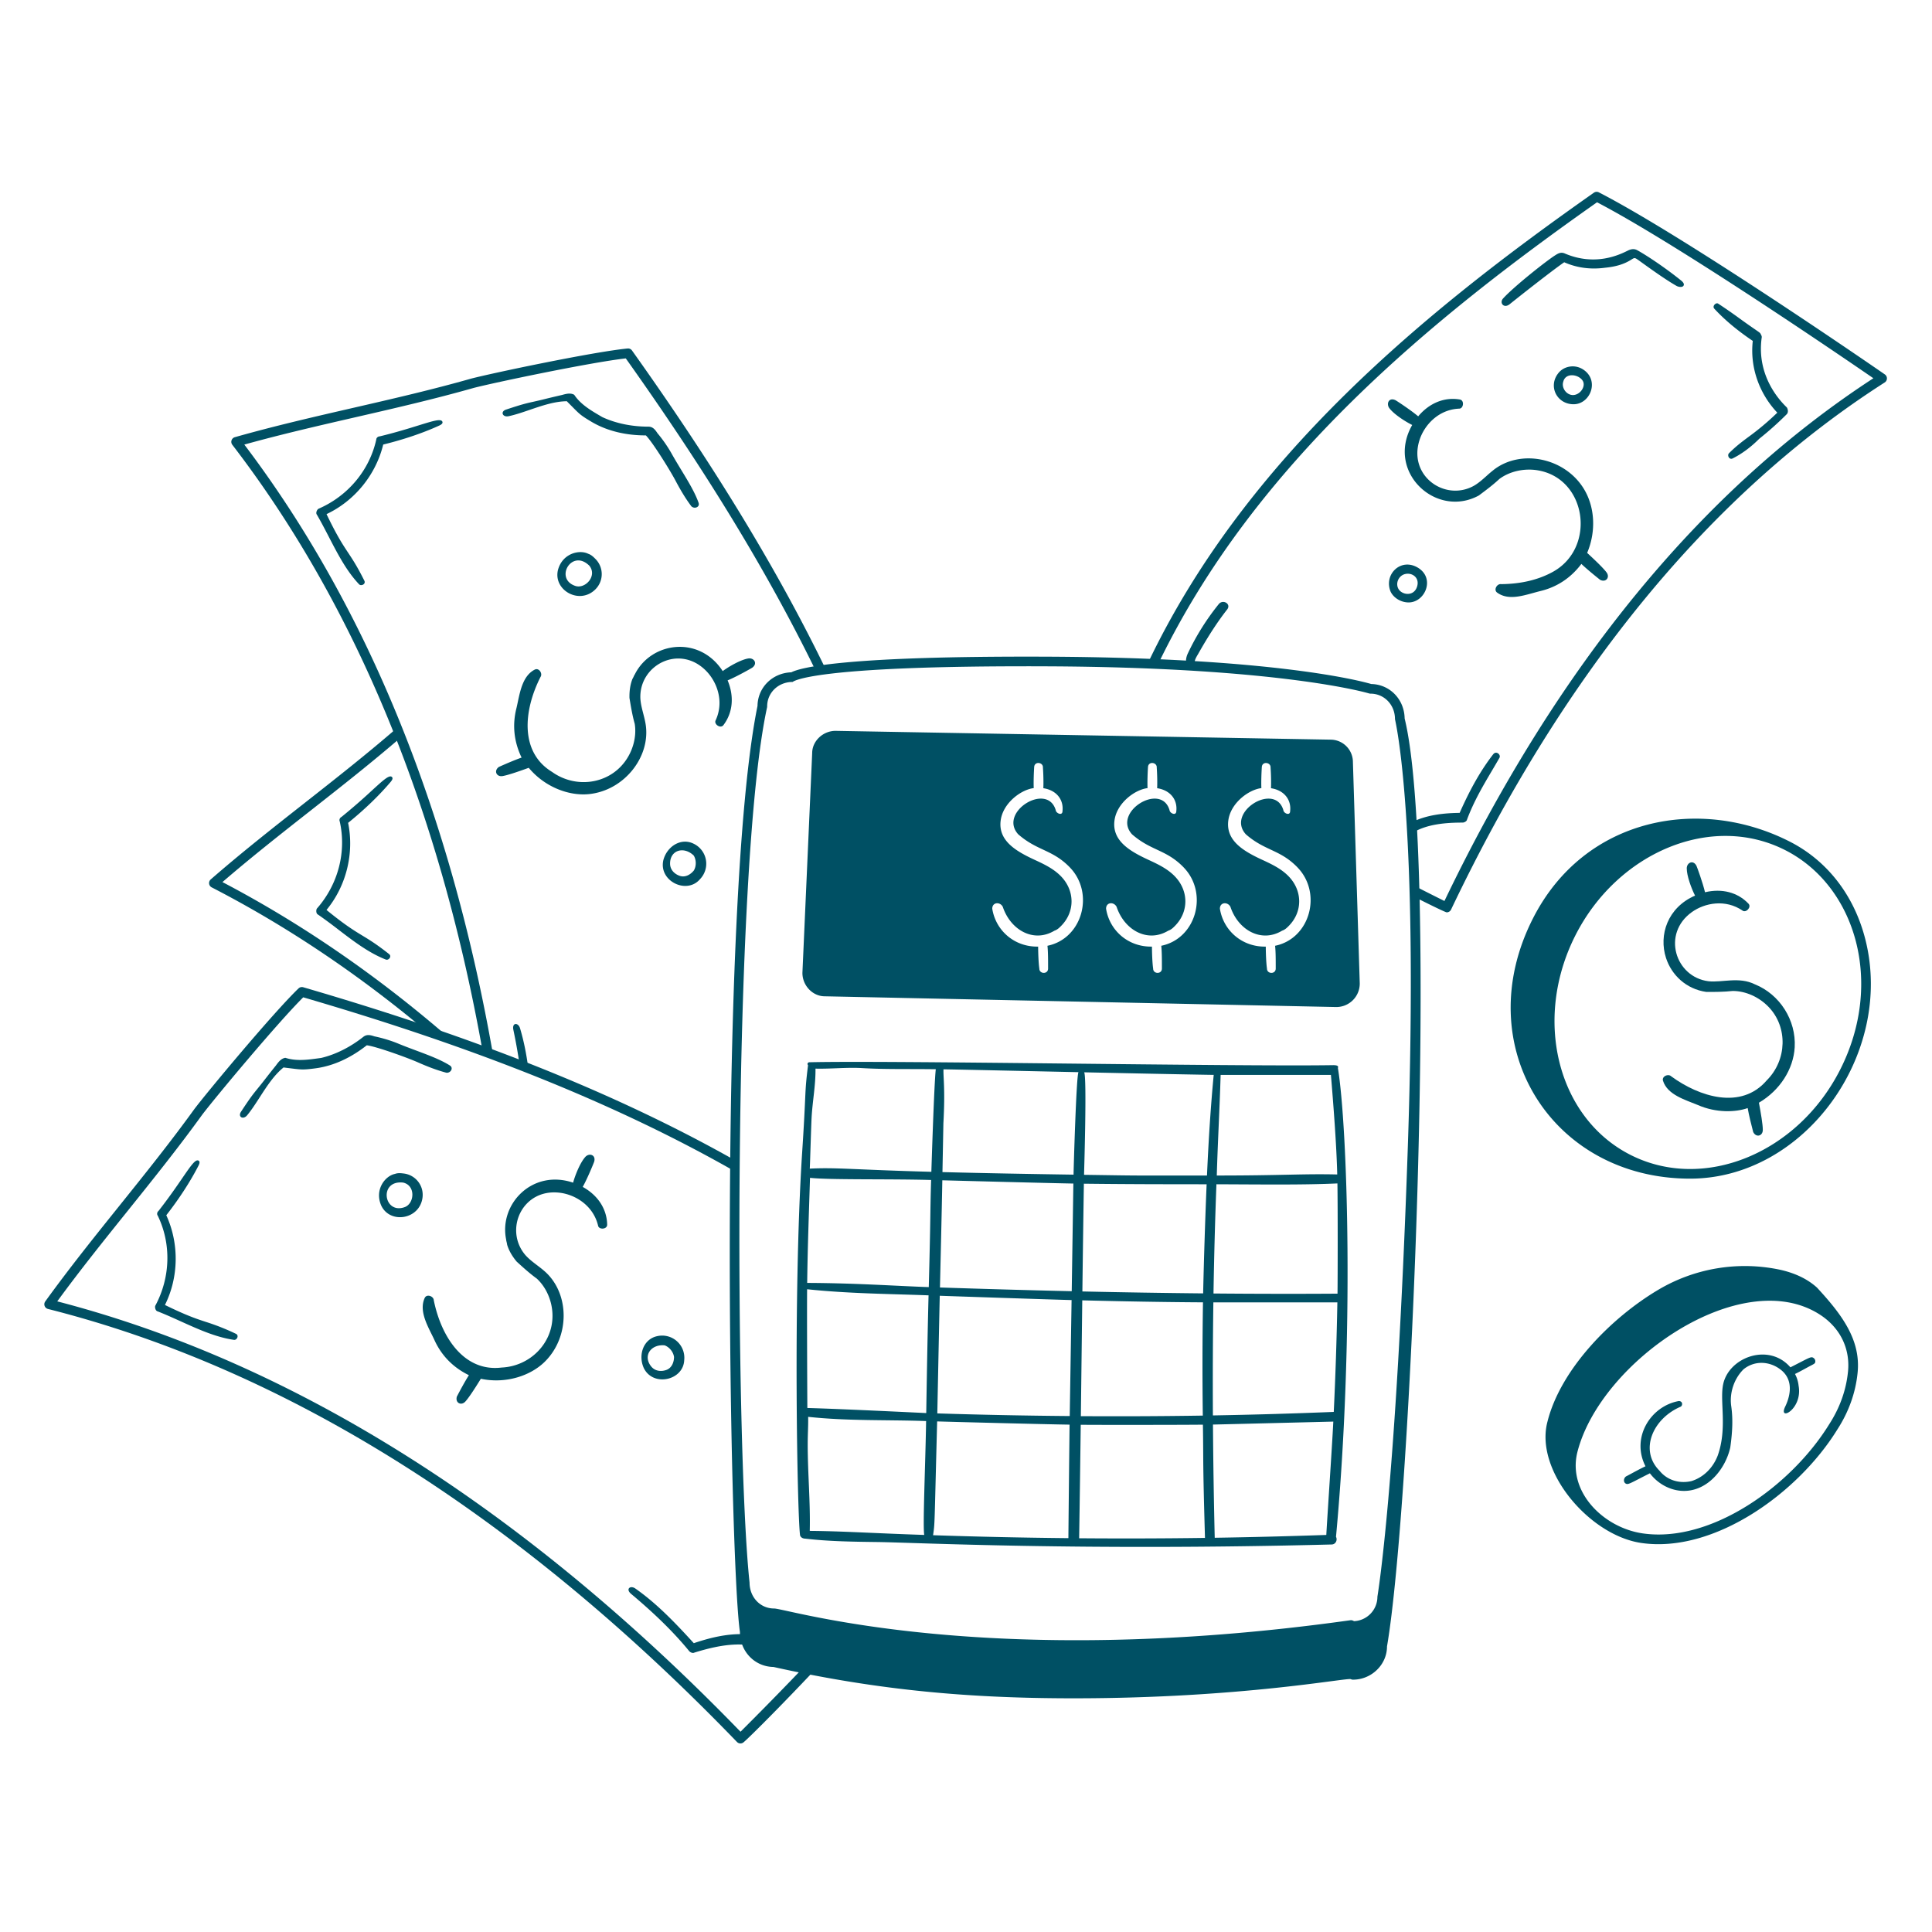
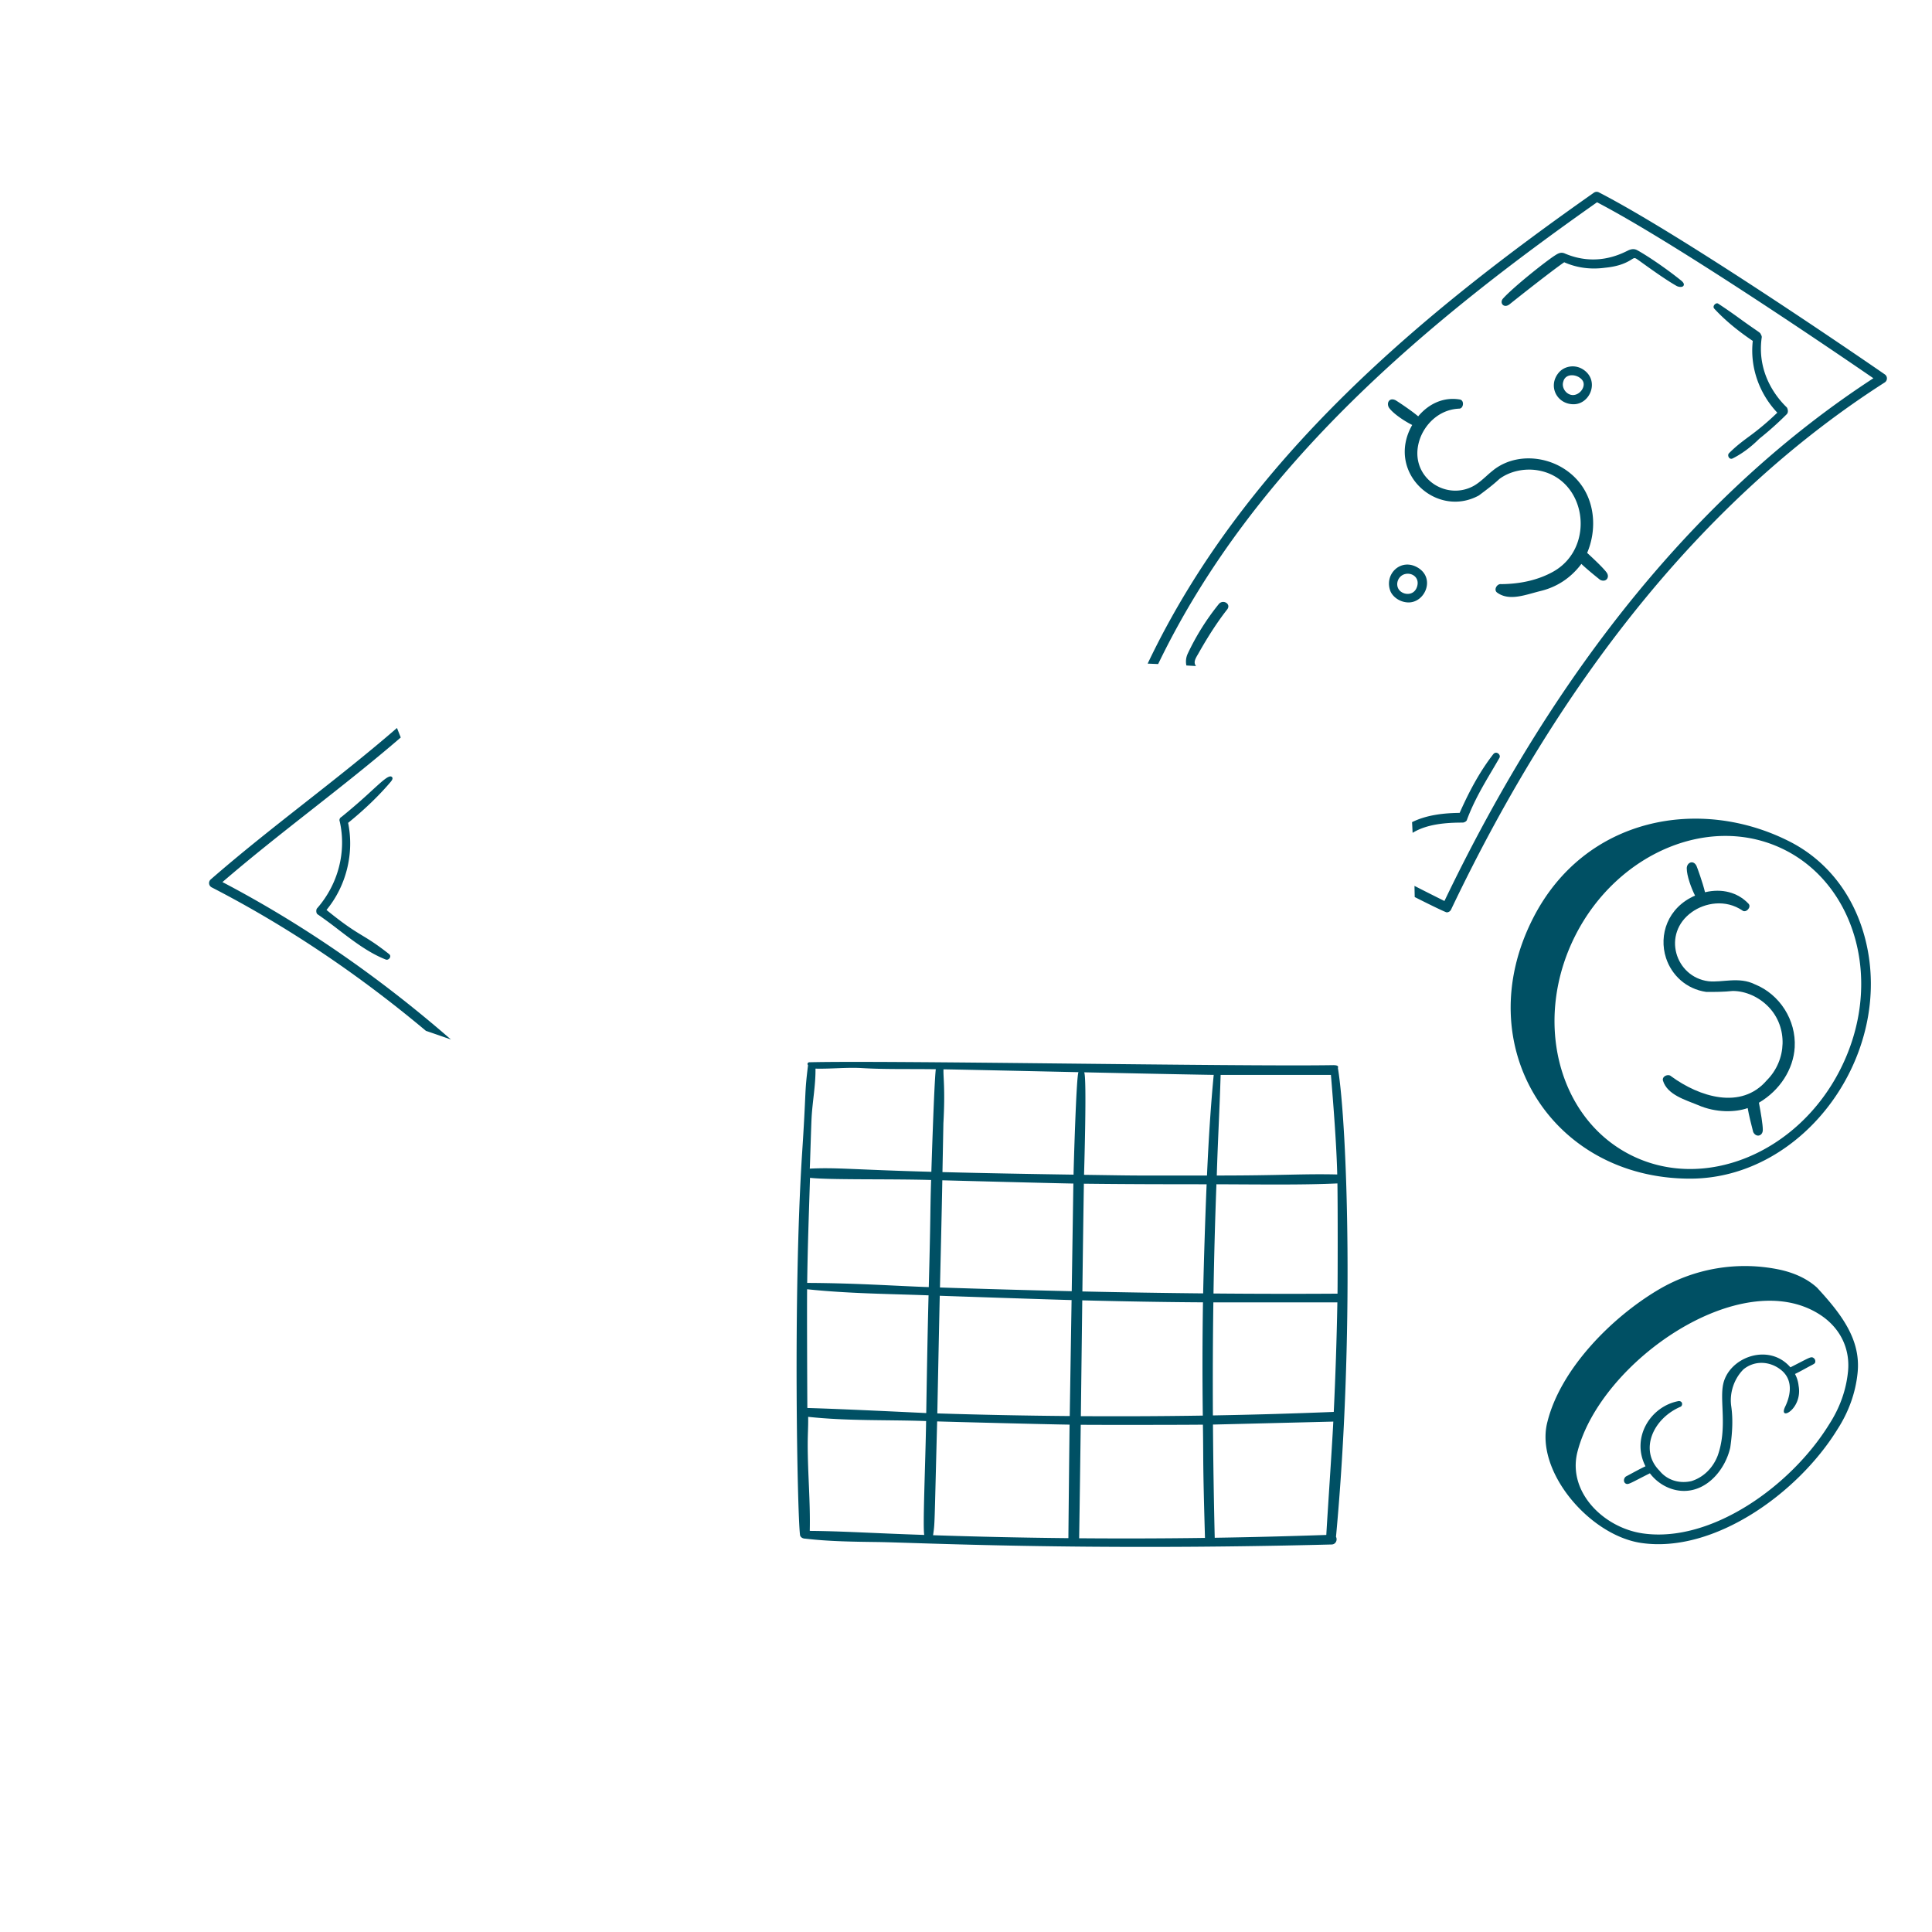
<svg xmlns="http://www.w3.org/2000/svg" width="200" height="200" fill="none">
  <path fill="#005064" fill-rule="evenodd" d="M118.806 68.697c10.162-21.379 28.874-36.578 46.193-48.749a.5.5 0 0 1 .516-.035c9.141 4.703 29.434 18.724 29.611 18.852a.5.5 0 0 1-.022.827c-18.029 11.539-33.132 29.898-44.891 54.569a.5.5 0 0 1-.451.285l-.002-.001c-.094 0-1.289-.56-3.309-1.583l-.025-1.155a323.88 323.88 0 0 0 3.102 1.564c11.671-24.324 26.606-42.525 44.404-54.115-3.416-2.35-20.312-13.887-28.607-18.216-17.037 11.992-35.375 26.93-45.434 47.803l-1.085-.046zm27.427 17.518c-.018-.374-.037-.743-.057-1.106 1.564-.78 3.414-.943 4.927-.96 1.119-2.53 2.228-4.466 3.478-6.074l.001.001c.31-.396.823.055.641.374-.257.452-.521.898-.784 1.344h-.001v.002l-.001.001c-.926 1.568-1.858 3.147-2.569 5.04-.029.194-.304.317-.451.317-1.707 0-3.698.146-5.184 1.061zm-22.422-17.266-.997-.059a1.93 1.93 0 0 1 .136-1.217 25.293 25.293 0 0 1 3.252-5.181c.454-.458 1.254.039.843.588-.984 1.253-1.972 2.768-3.021 4.632-.313.521-.495.872-.213 1.237zm61.18-26.746c-.004-.009-.035-.039-.085-.09-.513-.51-3.131-3.118-2.527-7.22a.488.488 0 0 0-.065-.217l-.001-.002a2.483 2.483 0 0 1-.024-.05c-.019-.039-.033-.07-.051-.096-.055-.085-.145-.146-.51-.398a78.48 78.48 0 0 1-1.56-1.099 54.524 54.524 0 0 0-2.304-1.6c-.227-.148-.655.262-.392.533 1.055 1.142 2.356 2.232 3.975 3.327-.303 2.684.634 5.412 2.538 7.429a27.232 27.232 0 0 1-2.99 2.515c-.68.507-1.282.956-2.005 1.678-.225.224.023.718.375.543.953-.477 1.884-1.166 2.755-2.038a33.793 33.793 0 0 0 2.842-2.538c.149-.149.16-.415.028-.679l.001.002zm-15.525-16.312c.761.402 2.759 1.695 4.536 3.127h.002c.105.085.421.34.27.563-.135.2-.538.118-.716.017-1.09-.616-2.611-1.71-3.485-2.337-.33-.238-.568-.409-.655-.462-.196-.12-.262-.109-.55.082-.753.471-1.569.721-2.731.837-1.489.199-2.906.007-4.208-.568-.586.384-2.942 2.179-5.65 4.342-.601.48-1.087-.141-.683-.59 1.07-1.188 4.423-3.857 5.396-4.473.3-.19.557-.341.933-.216 3.206 1.403 5.75.145 6.596-.274l.008-.004c.399-.197.697-.17.937-.044zm-5.543 12.382c-.89-.602-1.993-.367-2.556.296-1.164 1.371-.218 3.278 1.53 3.278 1.722 0 2.707-2.436 1.026-3.574zm-1.383 2.575c-.544-.182-.884-.813-.71-1.338.232-.928 1.483-.789 1.967-.16.504.652-.379 1.792-1.257 1.498zM143.966 61.27c-.761-1.775 1.025-3.572 2.809-2.506 1.823 1.094.759 3.6-.957 3.6-.769 0-1.53-.45-1.852-1.094zm.859-.222c.41.56 1.536.683 1.862-.297.317-.95-.52-1.535-1.284-1.312-.668.196-.993 1.04-.578 1.61zm21.483-1.794c-.383-.515-1.436-1.493-2.006-2.018.954-2.262.816-4.888-.465-6.823-2.027-3.061-6.385-3.878-9.121-1.842a12.58 12.58 0 0 0-.841.708c-.407.363-.812.724-1.271.993-2.991 1.697-6.857-.994-5.655-4.722.502-1.558 1.972-3.167 4.124-3.249.436-.015.541-.872.042-.945-1.59-.271-3.151.364-4.304 1.743-.759-.643-2.228-1.607-2.339-1.663-.4-.2-.607-.027-.677.057-.16.19-.15.521.023.752.461.62 1.619 1.377 2.374 1.748-2.776 4.869 2.486 9.711 6.898 7.299l.011-.008c.715-.534 1.455-1.085 2.116-1.703 1.034-.77 2.532-1.138 3.988-.89 5.075.865 6.039 8.014 1.562 10.498-1.568.87-3.401 1.264-5.37 1.281-.432-.062-.804.591-.417.873 1.067.78 2.435.4 3.743.038.224-.062.448-.124.667-.179 1.754-.407 3.203-1.354 4.313-2.825.547.52 1.35 1.177 1.939 1.646.615.308 1.041-.266.666-.769zM41.095 75.36c-3.104 2.69-6.293 5.197-9.487 7.707-3.29 2.586-6.585 5.176-9.794 7.972a.5.5 0 0 0 .1.821c7.705 3.97 15.106 8.929 22.18 14.854.864.294 1.726.592 2.587.894-7.516-6.538-15.41-11.979-23.654-16.296 3.018-2.6 6.109-5.029 9.2-7.458 3.11-2.444 6.22-4.89 9.259-7.51l-.391-.984zm-5.752 9.214c-.167.078-.247.302-.179.438.723 3.162-.156 6.54-2.352 9.033-.092.107-.13.53.122.641a52.07 52.07 0 0 1 2.09 1.543c1.586 1.214 3.167 2.422 4.92 3.105.281.11.65-.32.332-.57-1.3-1.025-2.024-1.464-2.762-1.912-.881-.535-1.784-1.082-3.715-2.654 2.044-2.474 2.885-5.85 2.238-9.016 1.68-1.358 3.19-2.81 4.377-4.21.111-.13.319-.376.163-.533-.263-.266-.887.305-2.073 1.39a62.58 62.58 0 0 1-3.16 2.745z" clip-rule="evenodd" />
-   <path fill="#005064" fill-rule="evenodd" d="M64.97 36.075a.5.5 0 0 1 .455.208C72.9 46.778 79.903 57.782 85.49 69.299c-.388.05-.733.1-1.04.15-5.504-11.295-12.37-22.08-19.669-32.348-3.712.421-13.715 2.527-15.752 3.059-4.087 1.16-8.162 2.097-12.236 3.034-3.832.881-7.663 1.762-11.502 2.828 12.697 16.763 21.328 37.954 25.75 63.166-.363-.136-.725-.27-1.088-.404-4.476-25.09-13.16-46.143-25.904-62.74a.5.5 0 0 1 .26-.786c4.094-1.162 8.176-2.1 12.252-3.037 4.072-.936 8.138-1.871 12.205-3.026 2.183-.57 12.631-2.772 16.204-3.12zm-11.138 70.363c.404 1.344.67 2.732.858 4.151l-.9-.353a57.932 57.932 0 0 0-.646-3.626c-.16-.775.506-.776.688-.172zM38.953 45.494c-.003-.152.165-.32.35-.32 1.672-.405 3.01-.82 4.028-1.137 1.535-.477 2.342-.727 2.467-.374.074.209-.218.342-.375.413-1.67.759-3.655 1.43-5.753 1.943-.764 3.14-2.964 5.836-5.867 7.203 1.078 2.245 1.66 3.125 2.23 3.985.477.72.944 1.425 1.684 2.905.181.361-.336.593-.543.375-1.296-1.365-2.211-3.132-3.13-4.907-.399-.77-.799-1.543-1.23-2.284-.18-.209.033-.575.162-.632 3.05-1.321 5.284-4.002 5.977-7.17zm13.705-2.41c.682-.145 1.415-.395 2.167-.652 1.275-.436 2.608-.891 3.857-.896.04.048.092.1.15.158l.419.421v.001l.001.001c.75.759.877.886 1.934 1.519 1.703 1.022 3.688 1.437 5.674 1.437.66.653 2.476 3.559 3.065 4.675.48.909 1.015 1.827 1.641 2.658.314.317.913.096.751-.36-.374-1.059-1.055-2.181-1.78-3.376-.353-.583-.717-1.183-1.06-1.8a14.324 14.324 0 0 0-1.42-2.03c-.21-.315-.449-.673-.934-.673-1.735 0-3.39-.345-4.774-.99l-.287-.168c-.871-.512-1.957-1.15-2.596-2.11a.167.167 0 0 0-.058-.051c-.39-.195-.83-.072-1.216.036 0 0-.957.218-1.716.407-.577.145-.959.23-1.28.301-.727.162-1.146.255-2.819.812-.602.2-.362.819.281.68zm5.092 15.963c.435-1.746 2.207-2.187 3.144-1.719.318.105.536.323.746.534a2.222 2.222 0 0 1 0 3.143c-1.633 1.635-4.35.118-3.89-1.958zm3.263-.48c.842 1.053-.43 2.428-1.453 2.088-2.208-.738-.368-3.9 1.453-2.088zM71.81 87.343c-1.328-.664-2.789.298-3.145 1.719-.48 2.158 2.421 3.557 3.79 1.958a2.297 2.297 0 0 0-.645-3.677zm.006 1.222c.276.46.276 1.104.011 1.547-.318.397-.865.753-1.452.558-.488-.163-1.009-.582-1.009-1.272 0-1.413 1.433-1.813 2.45-.833zm2.998-19.093c.676-.5 1.88-1.18 2.642-1.307.595-.1 1.013.52.417.952-.07.052-1.61.928-2.55 1.315.695 1.657.543 3.335-.428 4.624-.295.412-1.002-.077-.82-.47.914-1.949.16-3.993-.994-5.155-2.759-2.78-6.925-.582-6.79 2.856.027.53.162 1.055.298 1.582.092.357.184.715.243 1.075.555 3.364-2.175 6.862-5.823 7.258-2.08.226-4.6-.71-6.274-2.718-.729.264-2.08.751-2.714.855-.618.104-.935-.542-.378-.945.687-.309 1.641-.72 2.353-.968-.798-1.66-.974-3.383-.53-5.128.046-.196.09-.403.135-.617.268-1.273.583-2.773 1.764-3.366.43-.215.84.417.584.772-1.779 3.517-2.13 7.801 1.202 9.822 2.402 1.721 5.753 1.307 7.515-1.032.888-1.178 1.25-2.678 1.04-3.95-.247-.872-.398-1.788-.543-2.673v-.003c-.018-.754.087-1.41.31-1.974.048-.074.087-.159.125-.241a1.48 1.48 0 0 1 .126-.239c1.67-3.335 6.65-4.076 9.09-.325z" clip-rule="evenodd" />
-   <path fill="#005064" fill-rule="evenodd" d="M76.09 120.117c-13.85-7.822-29.233-13.41-44.7-17.917a.5.5 0 0 0-.486.119c-2.589 2.488-9.424 10.691-10.784 12.491-2.476 3.427-5.088 6.681-7.704 9.939v.001c-2.618 3.261-5.24 6.527-7.732 9.975a.5.5 0 0 0 .283.778c24.624 6.223 48.621 21.305 71.324 44.824a.5.5 0 0 0 .67.045c.505-.4 4.967-4.807 11.4-11.797-.4-.063-.799-.127-1.197-.194a390.489 390.489 0 0 1-10.506 10.887c-22.512-23.222-46.3-38.205-70.731-44.551 2.353-3.218 4.815-6.285 7.278-9.352 2.615-3.259 5.232-6.518 7.72-9.96 1.268-1.68 7.813-9.532 10.465-12.163 15.437 4.513 30.841 10.123 44.69 18.02l.01-1.145zm7.188 47.557a85.273 85.273 0 0 1-2.786 2.509c-2.753-1.717-6.189-.922-8.67-.081-1.915-2.102-3.829-4.105-6.052-5.66-.517-.361-1.04.053-.433.561 2.261 1.891 4.32 3.855 6.008 5.919.093.113.357.254.528.157 2.602-.807 5.89-1.502 8.29.247.166.189.46.192.706-.009 1.284-1.051 2.51-2.183 3.76-3.384-.451-.084-.901-.171-1.35-.259zM16.4 125.367c-.144.114-.172.35-.075.467 1.42 2.916 1.327 6.405-.247 9.331-.066.125-.007.545.264.597.8.314 1.593.673 2.385 1.031 1.82.823 3.633 1.642 5.495 1.91.298.043.56-.459.194-.631a23.809 23.809 0 0 0-3.121-1.235c-.98-.322-1.983-.651-4.22-1.746 1.43-2.872 1.485-6.351.14-9.289 1.328-1.703 2.47-3.459 3.31-5.091.08-.153.226-.438.038-.557-.317-.199-.794.497-1.702 1.82-.604.88-1.398 2.038-2.46 3.393zm10.484-11.772c-.432.668-.851 1.318-1.296 1.855-.418.507-.989.169-.64-.361.967-1.474 1.238-1.807 1.708-2.384.208-.256.455-.559.818-1.03a101.52 101.52 0 0 1 1.093-1.382c.237-.326.506-.694.933-.783a.154.154 0 0 1 .077.004c1.098.359 2.346.186 3.347.047l.328-.045c1.485-.351 2.998-1.107 4.36-2.182.38-.301.788-.168 1.149-.051h.001c.82.172 1.646.42 2.373.713.653.272 1.31.518 1.95.756 1.307.489 2.537.948 3.486 1.546.41.258.077.803-.366.749-1.006-.265-1.995-.653-2.935-1.069-1.154-.511-4.38-1.665-5.303-1.769-1.559 1.231-3.374 2.136-5.344 2.389-1.223.159-1.4.137-2.46.006l-.59-.072-.031-.004a2.198 2.198 0 0 1-.186-.027c-.977.778-1.742 1.962-2.472 3.094zm13.994 7.929c-1.025.213-2.142 1.658-1.402 3.297.924 1.915 3.998 1.421 4.266-.874a2.224 2.224 0 0 0-1.948-2.467l-.005-.001c-.294-.034-.599-.07-.91.045zm.861.898c1.313.305 1.167 2.172.154 2.539-2.19.789-2.706-2.833-.154-2.539zm24.903 19.191c-.6-1.336-.05-2.996 1.403-3.298a2.297 2.297 0 0 1 2.785 2.486c-.084 2.103-3.227 2.803-4.188.812zm3.133-1.136c-.068-.512-.466-1.017-.968-1.207-1.406-.14-2.283 1.063-1.407 2.172.428.542 1.097.548 1.581.373.582-.21.791-.829.794-1.338zm-9.184-20.711c-.52.572-1.043 1.852-1.263 2.663-4.239-1.432-7.689 2.237-6.932 5.889.004.081.026.172.05.266.02.088.043.179.051.267.174.58.498 1.161.98 1.741v.001c.664.605 1.35 1.23 2.084 1.761.953.869 1.6 2.27 1.632 3.745.067 2.927-2.307 5.329-5.258 5.468-3.867.479-6.247-3.1-7.03-6.963-.02-.436-.734-.679-.937-.244-.56 1.198.123 2.571.702 3.736.097.196.191.385.276.567.733 1.645 1.94 2.887 3.594 3.696-.405.636-.899 1.549-1.247 2.218-.188.661.462.972.883.507.432-.474 1.192-1.694 1.6-2.353 2.558.539 5.116-.288 6.61-1.755 2.616-2.572 2.591-7.009.071-9.305-.27-.246-.564-.47-.858-.694-.432-.329-.864-.658-1.214-1.055-2.235-2.615-.329-6.923 3.56-6.45 1.624.197 3.483 1.334 3.973 3.429.102.422.96.368.935-.139-.037-1.613-.957-3.024-2.53-3.893.498-.887 1.163-2.528 1.187-2.613.2-.708-.512-.936-.919-.49z" clip-rule="evenodd" />
-   <path fill="#005064" d="M145.408 74.376c-.032-1.98-1.532-3.527-3.455-3.567-.942-.277-9.957-2.734-33.626-2.83-20.854-.085-25.42 1.111-26.41 1.618-1.956.066-3.473 1.565-3.5 3.477-4.133 20.363-2.9 88.769-1.819 95.858 0 2.018 1.521 3.602 3.475 3.632 11.064 2.467 20.558 3.244 31.084 3.244 17.365 0 28.319-2.162 28.678-1.982a.494.494 0 0 0 .223.052c1.947 0 3.532-1.584 3.524-3.445 2.49-14.365 5.364-81.673 1.826-96.057zm-66.003-1.144a.536.536 0 0 0 .011-.105c0-1.42 1.157-2.532 2.633-2.532.044 0 1.505-1.72 26.273-1.617 24.359.1 33.318 2.78 33.406 2.807a.496.496 0 0 0 .148.022c1.419 0 2.532 1.156 2.532 2.633 0 .102 2.515 9.943 1.314 44.752-1.197 34.704-3.106 45.905-3.133 46.101a2.534 2.534 0 0 1-2.418 2.529c-.133-.067-.22-.115-.385-.094-37.697 5.278-58.31-1.217-59.657-1.217-1.419 0-2.532-1.157-2.535-2.687-1.483-13.701-1.816-73.935 1.811-90.592z" />
  <path fill="#005064" d="M138.498 110.553c.155-.345-.492-.285-.766-.285-9.93.144-45.895-.505-53.964-.303-.102.003-.257.132-.12.31-.393 3.163-.156 2.228-.636 9.431-.915 14.655-.47 36.853-.202 39.12 0 .259.227.447.541.453 2.46.289 4.997.32 7.45.351 3.891.049 21.04.924 47.035.255.448 0 .639-.48.466-.794 1.916-20.596 1.189-42.54.196-48.538zm-12.139.723 11.418-.002c.253 3.052.58 7.244.653 10.306-3.557-.084-5.64.109-12.469.109.103-3.539.297-6.938.398-10.413zm-14.323 23.336c4.148.102 8.336.183 12.496.205a405.598 405.598 0 0 0-.018 11.725c-4.173.065-8.384.084-12.624.058l.146-11.987v-.001zm-16.358 24.283c-5.23-.173-8.516-.395-11.852-.419.07-3.012-.212-5.946-.212-8.947 0-1.084.062-1.797.047-2.859 4.053.442 8.111.293 12.21.437-.075 4.589-.357 10.852-.194 11.789l.001-.001zm.206-12.616c-.33-.011-8.529-.42-12.307-.525-.005-.302-.05-9.996-.025-12.292 4.263.452 8.53.479 12.572.631-.104 4.066-.175 8.162-.24 12.186zm.262-13.038c-3.408-.117-7.47-.414-12.586-.435.048-3.779.175-7.125.293-10.878 1.926.224 8.232.102 12.536.223-.113 3.75-.032 3.178-.243 11.09zm.268-11.936c-8.149-.219-9.795-.468-12.585-.329.041-.831.138-4.388.188-5.295.092-1.669.425-3.357.402-5.057 1.584.039 3.265-.147 4.795-.057 2.426.143 4.45.078 7.66.118-.175 1.405-.457 10.516-.46 10.62zm14.186 37.924a595.763 595.763 0 0 1-14.007-.304c.191-1.371.125-.578.42-11.781 1.575.051 11.563.306 13.71.334-.014.85-.122 11.063-.123 11.751zm.138-12.64a591.367 591.367 0 0 1-13.708-.274s.204-10.06.253-12.178c.551.022 11.583.394 13.647.446l-.192 12.006zm.207-12.924c-4.389-.1-8.93-.229-13.64-.385.017-.752.194-8.125.244-11.097 0 0 11.533.307 13.566.336l-.17 11.146zm.188-12.066c-4.461-.067-8.997-.147-13.57-.264l.097-5.048c.198-3.576-.024-4.763.01-5.592 2.29.035 11.735.25 13.975.296-.228.364-.496 9.799-.512 10.608zm.58 37.641c.062-3.895.116-7.838.165-11.748 1.813.019 10.21.015 12.647-.011.065 4.331-.025 3.364.214 11.722-4.349.061-8.683.072-13.026.037zm12.835-25.349c-4.035-.04-8.195-.106-12.501-.2.047-3.714.097-7.456.156-11.156 4.202.052 8.393.059 12.706.06a632.568 632.568 0 0 0-.361 11.296zm-12.328-12.275c.003-.102.312-10.254.009-10.611 1.118.023 10.052.217 13.414.267-.332 3.465-.542 6.953-.696 10.417-9.274 0-6.227.02-12.728-.072l.001-.001zm25.079 37.281c-3.873.134-7.719.231-11.551.292a698.635 698.635 0 0 1-.182-11.719c.35-.004 12.458-.307 12.458-.307-.131 2.659-.598 9.444-.725 11.734zm.772-12.737c-4.124.168-8.297.29-12.512.364-.022-4.007-.006-7.901.048-11.703l12.837.002a388.426 388.426 0 0 1-.373 11.337zm.388-12.241c-4.146.027-8.417.021-12.838-.018.062-3.855.163-7.617.304-11.307 5.088.022 9.078.073 12.524-.087.043 2.327.032 9.913.01 11.412z" />
-   <path fill="#005064" fill-rule="evenodd" d="M137.743 76.568a2.32 2.32 0 0 1 2.31 2.32l.708 22.924a2.427 2.427 0 0 1-2.42 2.436l-52.966-1.112c-1.247 0-2.309-1.108-2.309-2.42l1.011-22.76c0-1.236 1.107-2.298 2.42-2.298l51.246.91zm-29.752 11.39c.919.431 1.807.849 2.766 1.841l-.001.001c2.571 2.661 1.301 7.364-2.324 8.106.067.609.066 1.529.065 2.183v.177c0 .604-.906.585-.906 0-.089-.613-.119-1.654-.124-2.274-2.488.05-4.398-1.697-4.748-3.92-.004-.697.815-.742 1.091-.193.804 2.403 3.193 3.758 5.347 2.465.3-.103.484-.287.679-.482 1.466-1.467 1.442-3.655 0-5.144-.754-.779-1.73-1.247-2.686-1.688-1.941-.896-3.865-1.987-3.555-4.135.254-1.763 2.078-3.143 3.417-3.31-.029-.645.011-1.66.047-2.188.043-.618.942-.494.904.061.044.571.071 1.523.043 2.137 1.427.221 2.109 1.246 1.984 2.362.003.54-.676.236-.702-.093-.871-2.937-5.971.207-3.884 2.502.934.816 1.772 1.21 2.587 1.592zm11.782 0c.919.431 1.807.849 2.766 1.841l-.001.001c2.571 2.661 1.301 7.364-2.324 8.106.067.609.066 1.529.065 2.183v.177c0 .604-.906.585-.906 0-.089-.613-.119-1.654-.124-2.274-2.488.05-4.398-1.697-4.748-3.92-.004-.697.815-.742 1.091-.193.804 2.403 3.193 3.758 5.347 2.465.3-.103.484-.287.679-.482 1.466-1.467 1.442-3.655 0-5.144-.754-.779-1.73-1.247-2.686-1.688-1.941-.896-3.865-1.987-3.555-4.135.254-1.763 2.078-3.143 3.417-3.31-.029-.645.011-1.66.047-2.188.043-.618.942-.494.904.061.044.571.071 1.523.043 2.137 1.427.221 2.109 1.246 1.984 2.362.003.54-.676.236-.702-.093-.871-2.937-5.971.207-3.884 2.502.934.816 1.772 1.21 2.587 1.592zm14.549 1.841c-.959-.993-1.847-1.41-2.766-1.841-.815-.383-1.653-.776-2.587-1.592-2.087-2.295 3.013-5.439 3.884-2.502.026.33.705.632.702.093.125-1.116-.557-2.14-1.984-2.362.028-.614.001-1.566-.043-2.137.038-.555-.861-.679-.904-.06-.036.527-.076 1.542-.047 2.187-1.339.167-3.163 1.547-3.417 3.31-.31 2.148 1.614 3.24 3.555 4.135.956.441 1.932.91 2.686 1.688 1.442 1.49 1.466 3.677 0 5.144-.195.195-.379.38-.679.482-2.154 1.293-4.543-.062-5.347-2.465-.276-.549-1.095-.504-1.091.192.35 2.224 2.26 3.971 4.748 3.921.005.62.035 1.661.124 2.274 0 .585.906.604.906 0v-.177c.001-.654.002-1.574-.065-2.183 3.625-.742 4.895-5.445 2.324-8.106h.001z" clip-rule="evenodd" />
  <path fill="#005064" d="M188.093 133.29c-.972-.874-2.201-1.474-3.767-1.835a17.553 17.553 0 0 0-12.689 2.081c-4.833 2.873-10.082 8.187-11.446 13.642-1.342 5.07 4.335 11.761 9.708 12.548 7.539 1.107 16.246-5.167 20.301-11.744 1.186-1.833 1.892-3.812 2.099-5.881.342-3.416-1.651-6.047-4.206-8.81v-.001zm3.21 8.71c-.191 1.91-.845 3.739-1.949 5.446-3.925 6.366-12.22 12.324-19.31 11.289-4.043-.592-7.766-4.273-6.762-8.38 2.352-9.4 16.965-19.501 25.1-14.274 2.098 1.349 3.163 3.506 2.922 5.919h-.001z" />
  <path fill="#005064" d="M187.738 140.576c-.269-.183-.36-.062-2.395.97-2.229-2.581-6.362-1.056-6.961 1.747-.378 1.769.454 4.538-.567 7.394-.499 1.296-1.495 2.259-2.723 2.637-1.271.293-2.529-.113-3.296-1.071-2.122-2.122-.699-5.396 2.176-6.628.223-.099.257-.586-.187-.589-2.941.535-4.954 3.809-3.445 6.753-.666.308-1.731.911-1.969 1.026-.286.14-.354.581-.103.747.273.181.42.01 2.528-1.046.898 1.183 2.249 1.824 3.53 1.824 2.451 0 4.282-2.253 4.789-4.487.247-1.729.278-3.051.101-4.287-.196-1.372.291-2.834 1.261-3.805 1.128-.939 2.753-.897 3.951.101 1.405 1.188.733 3.012.379 3.741-.783 1.614 1.827.286 1.383-2.153a3.266 3.266 0 0 0-.374-1.217c.331-.155.809-.416 1.237-.651.735-.402.848-.395.867-.628a.424.424 0 0 0-.182-.378zm5.368-43.303c-1.15-4.563-3.936-8.17-7.844-10.157-9.256-4.709-21.192-2.561-26.549 7.915-6.738 13.178 1.889 26.986 16.249 26.982 11.856 0 21.132-12.887 18.144-24.74zm-2.618 13.468c-4.421 8.695-14.162 12.646-21.715 8.806-7.553-3.84-10.101-14.039-5.68-22.734 4.351-8.559 14.053-12.702 21.715-8.805 7.32 3.72 10.246 13.752 5.68 22.733z" />
  <path fill="#005064" d="M181.655 101.893c-1.633-.812-3.383-.158-4.793-.315-3.438-.43-4.863-4.923-1.713-7.165 1.334-.95 3.474-1.361 5.248-.142.355.252.955-.377.598-.732-1.114-1.167-2.744-1.591-4.493-1.174-.224-.967-.826-2.619-.882-2.73-.33-.659-1.008-.345-1.008.257 0 .773.476 2.072.859 2.819-2.851 1.242-3.775 4.086-3.007 6.453.572 1.765 2.078 3.225 4.178 3.521.898 0 1.828 0 2.729-.101 1.339 0 2.734.625 3.732 1.672 1.984 2.081 1.894 5.478-.208 7.58-2.655 3.097-6.994 1.706-9.887-.412-.314-.314-.997-.002-.855.453.453 1.466 2.331 1.983 3.62 2.519 1.882.824 3.899.753 5.146.311.13.748.378 1.746.572 2.48.306.612.994.413.994-.219 0-.577-.2-1.735-.402-2.817 2.161-1.268 3.576-3.46 3.704-5.746.155-2.797-1.543-5.474-4.131-6.512h-.001z" />
</svg>